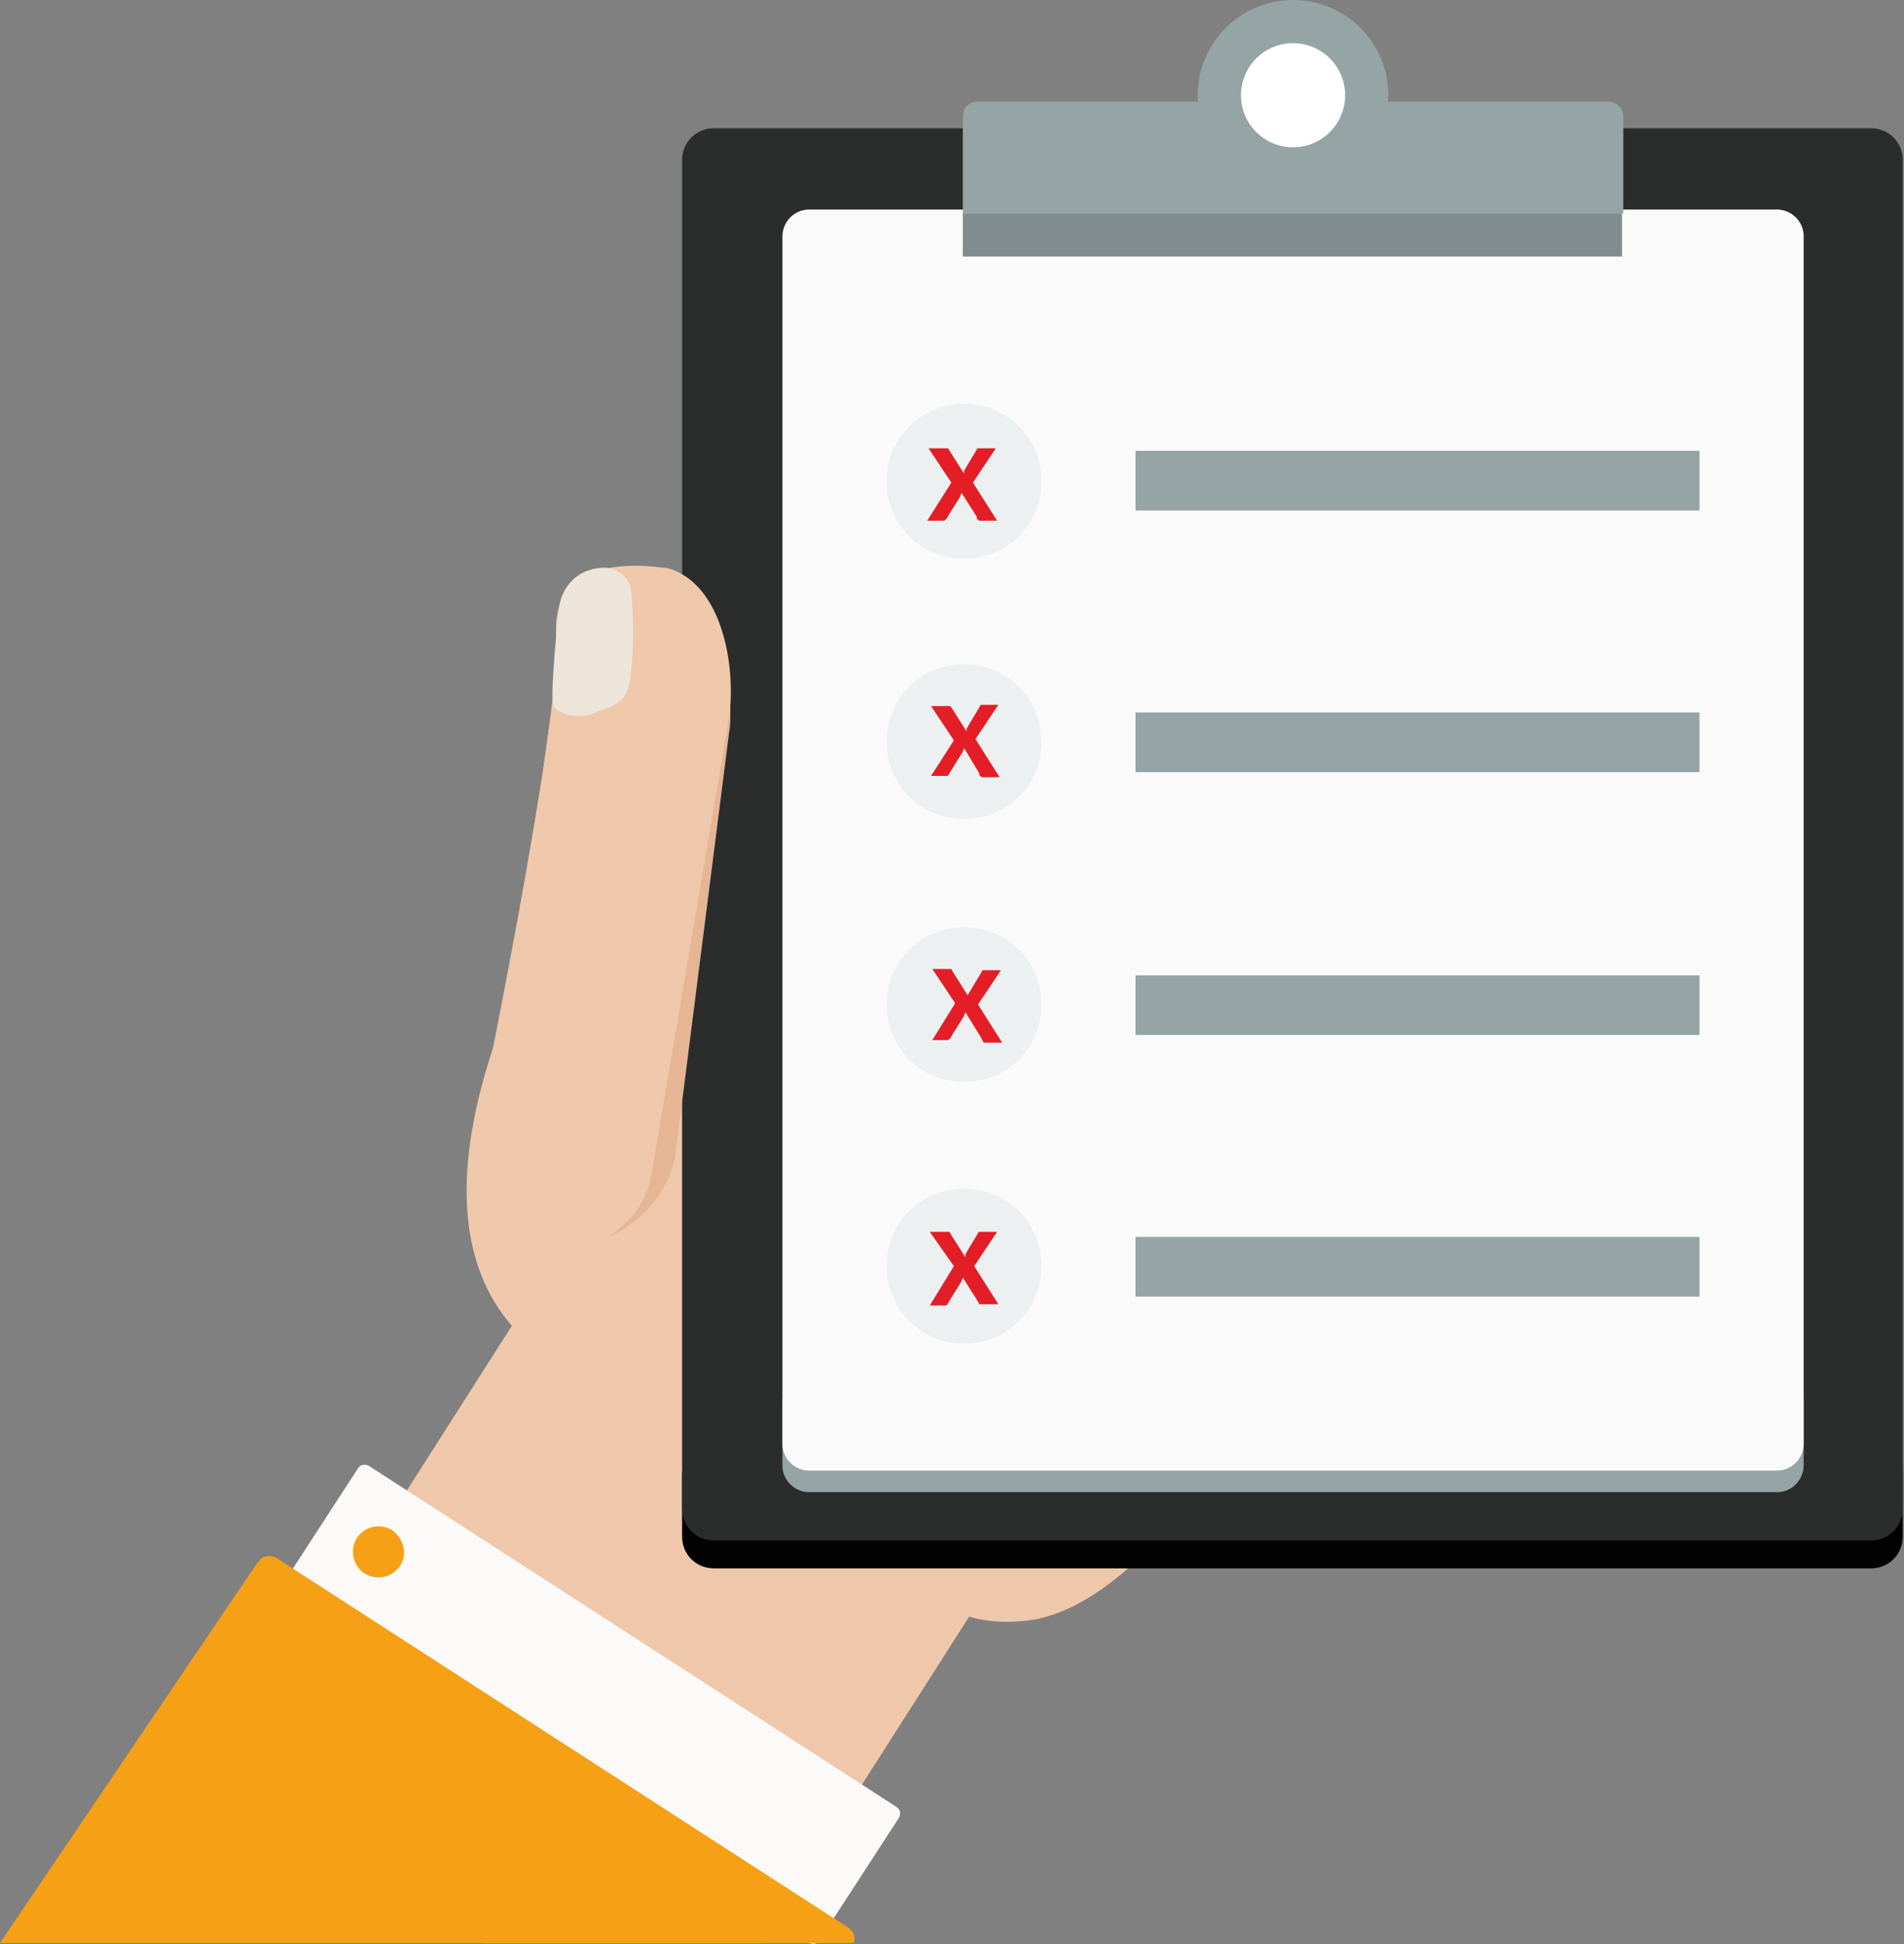
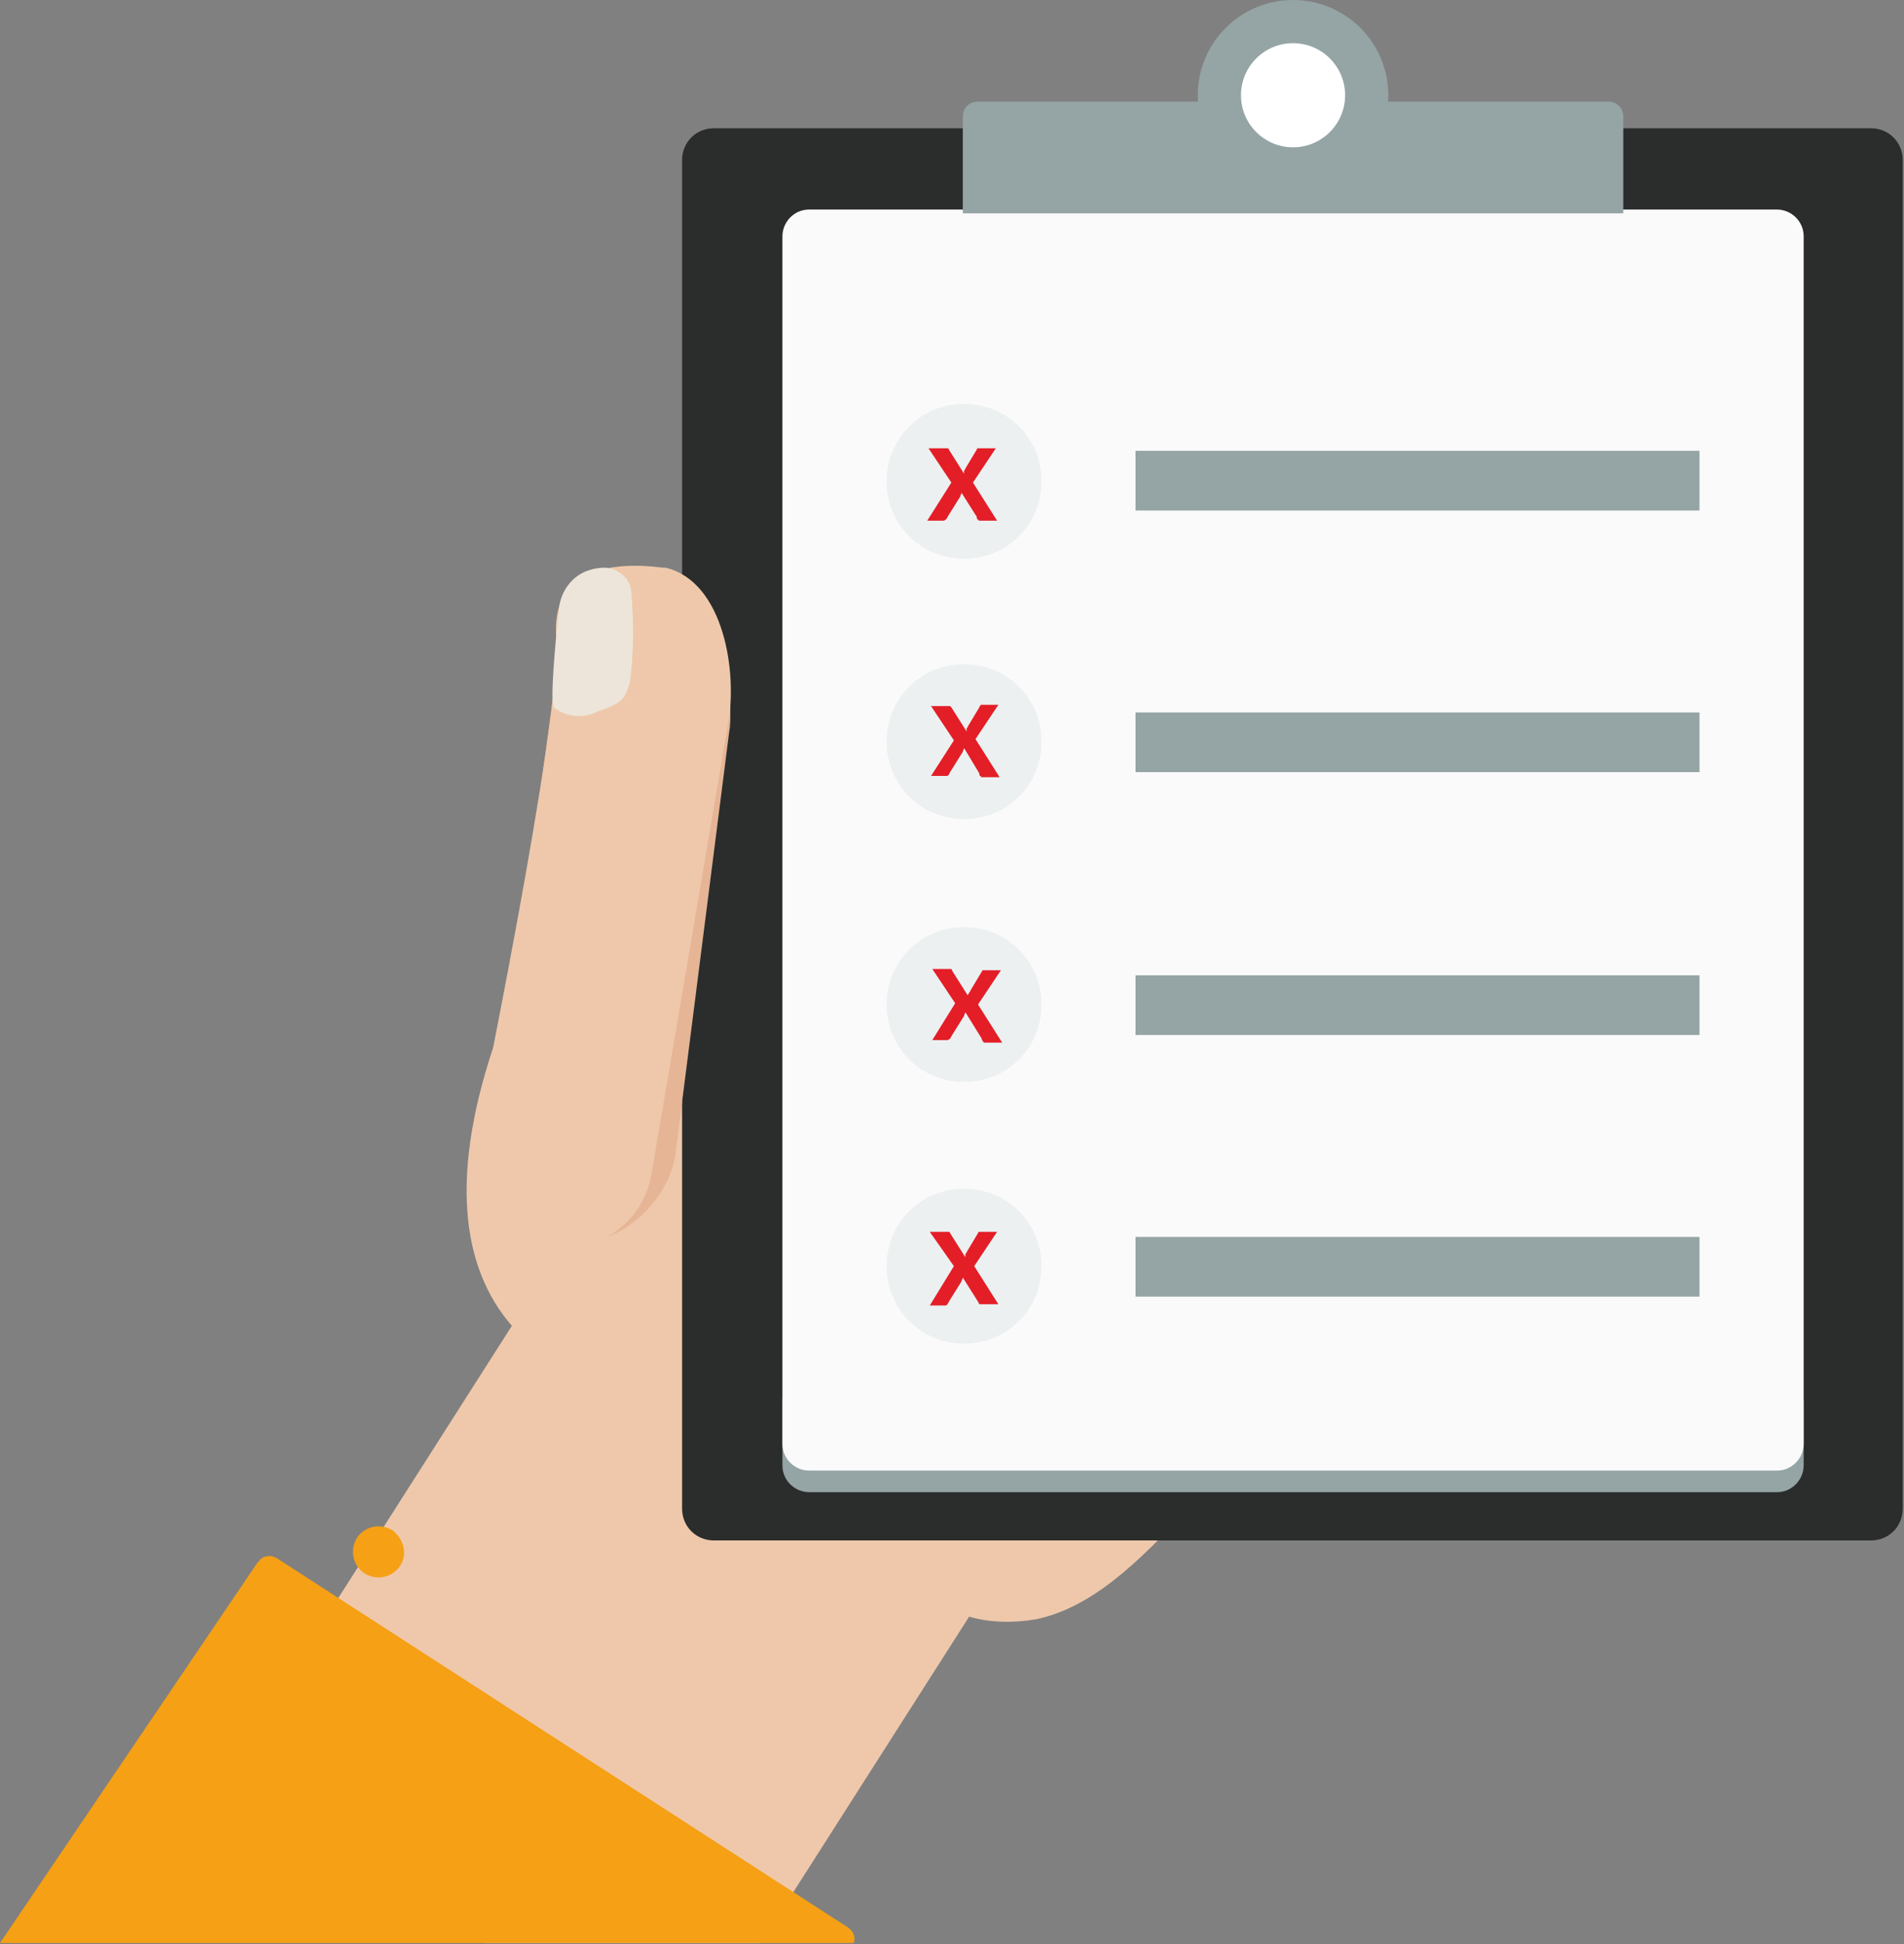
<svg xmlns="http://www.w3.org/2000/svg" viewBox="0 0 149.9 153.1">
  <rect x="0" y="0" width="149.9" height="153.1" fill="#808080" stroke="none" />
  <g fill="#e5b595">
    <path d="m100.4 70.1c-2.6-2.7-2.6-7 0-9.6l7.3-7.1c2.6-2.6 6.9-2.6 9.5 0l.1.1c2.6 2.6 2.6 6.9 0 9.5l-7.3 7.1c-2.6 2.6-6.8 2.7-9.5.1z" />
    <path d="m99.6 84.4-.1-.1c-2.4-2.9-2.1-7.2.8-9.6l8-6.5c2.9-2.4 7.2-1.9 9.6 1l.1.1c2.4 2.9 2.1 7.2-.8 9.6l-8 6.6c-2.9 2.3-7.2 1.8-9.6-1.1z" />
    <path d="m101.5 95.3v-.1c-1.6-2.9-.5-6.4 2.3-8.1l7.9-4.2c2.9-1.5 6.4-.4 8 2.5v.1c1.6 2.9.5 6.5-2.3 8.1l-7.9 4.2c-2.9 1.5-6.4.4-8-2.5z" />
  </g>
  <path d="m98.2 63.9v-.1c-1.4-3.3.1-7 3.3-8.5l8.9-3.7c3.2-1.3 7 .2 8.3 3.5v.2c1.4 3.3-.1 7-3.3 8.5l-8.9 3.7c-3.2 1.3-6.9-.3-8.3-3.6z" fill="#efc8ab" />
  <path d="m107.9 59.9c-.9-2.4-2.4-3.9-5.1-2.8l-2.4.9c-2.7 1.1-3 3.4-2.1 5.7v.1c.9 2.3 2.7 3.7 5.4 2.6l2.3-1c2.8-1.1 2.8-3.2 1.9-5.5z" fill="#ede5da" />
  <path d="m98.1 79.4v-.1c-1.4-3.3.1-7.1 3.4-8.5l9-3.7c3.3-1.3 7.1.2 8.4 3.6v.1c1.4 3.3-.1 7.1-3.4 8.5l-9 3.7c-3.3 1.3-7.1-.3-8.4-3.6z" fill="#efc8ab" />
  <path d="m107.6 75.5c-.9-2.3-2.4-3.8-5-2.7l-2.3.9c-2.7 1.1-3 3.3-2.1 5.6.9 2.2 2.7 3.6 5.3 2.5l2.3-.8c2.6-1.2 2.6-3.3 1.8-5.5z" fill="#ede5da" />
  <path d="m98.9 94.4v-.1c-1.2-3.2.4-6.8 3.6-8l9.1-3.7c3.1-1.4 6.8-.1 8.3 3v.1c1.2 3.2-.4 6.8-3.6 8l-9.1 3.7c-3.1 1.4-6.8.1-8.3-3z" fill="#efc8ab" />
  <path d="m107.6 90.9c-.8-2-2.2-3.3-4.5-2.4l-2.1.8c-1.8.6-2.8 2.5-2.2 4.3.1.2.2.5.3.7v.1c.5 1.9 2.4 3 4.2 2.5.2-.1.4-.1.6-.2l2.1-.9c2.4-1 2.4-2.9 1.6-4.9z" fill="#ede5da" />
  <path d="m123.2 32.3v-.1c-2.1-3.2-6.8-3.8-10.5-1.4l-38.6 22.6c-2.4 1.1-4.6 2.4-6.7 4-.2.1-.4.3-.6.5-1.8 1.4-3.6 2.9-5.2 4.5l-22.4 19c-3.9 11-2.9 18.4 1.1 23l-22.7 35.6 20.5 13h21.8l16.4-25.7c1.7.5 3.6.5 5.3.2 8.6-1.8 15-14.2 25-22.1 3.8-3 4.1-8.8 4.1-11.1-.1-2.3-.3-4.5-.7-6.8-.7-4.4.2-15.2-12.7-25.3l-3.4-2.7-.1-.1 26.3-17.1c3.8-2.3 5.2-6.8 3.1-10z" fill="#efc8ab" />
-   <path d="m21.9 125.3 6.3-9.7c.2-.3.5-.3.8-.2l41.6 26.9c.3.2.3.5.2.8l-6.3 9.7c-.2.3-.5.3-.8.2l-41.7-27c-.2-.1-.3-.5-.1-.7z" fill="#fbfaf9" />
  <path d="m31.5 123.3c-.6.9-1.8 1.2-2.8.6-.9-.6-1.2-1.8-.6-2.8.6-.9 1.8-1.2 2.8-.6.9.7 1.2 1.9.6 2.8zm35.7 29.7c.2-.4 0-.9-.4-1.2l-45-29.1c-.5-.3-1.1-.2-1.4.2 0 0 0 .1-.1.1l-20.3 30z" fill="#f5a015" />
-   <path d="m56.2 113.6h91.1c1.4 0 2.5 1.1 2.5 2.5v4.9c0 1.4-1.1 2.5-2.5 2.5h-91.1c-1.4 0-2.5-1.1-2.5-2.5v-4.9c0-1.3 1.1-2.5 2.5-2.5z" fill="#020202" />
  <path d="m56.2 10.1h91.1c1.4 0 2.5 1.1 2.5 2.5v106.2c0 1.4-1.1 2.5-2.5 2.5h-91.1c-1.4 0-2.5-1.1-2.5-2.5v-106.2c0-1.4 1.1-2.5 2.5-2.5z" fill="#2a2d2c" />
  <path d="m63.7 108.3h76.2c1.1 0 2.1.9 2.1 2.1v5c0 1.1-.9 2.1-2.1 2.1h-76.2c-1.1 0-2.1-.9-2.1-2.1v-5c0-1.2.9-2.1 2.1-2.1z" fill="#95a4a5" />
  <path d="m63.7 16.5h76.2c1.1 0 2.1.9 2.1 2.1v95.1c0 1.1-.9 2.1-2.1 2.1h-76.2c-1.1 0-2.1-.9-2.1-2.1v-95.1c0-1.1.9-2.1 2.1-2.1z" fill="#fbfafa" />
  <path clip-rule="evenodd" d="m69.8 37.9c0-3.4 2.7-6.1 6.1-6.1s6.1 2.7 6.1 6.1-2.7 6.1-6.1 6.1-6.1-2.7-6.1-6.1z" fill="#ecf0f1" fill-rule="evenodd" />
  <path d="m74.9 38-1.8-2.7h1.5c.1 0 .1.1.1.1l1.2 1.9v-.2c0-.1.1-.1.1-.2l.9-1.5c0-.1.1-.1.1-.1h1.4l-1.8 2.7 1.9 3h-1.3c-.1 0-.2 0-.2-.1-.1 0-.1-.1-.1-.2l-1.2-1.9c0 .1-.1.2-.1.3l-1 1.6c0 .1-.1.1-.1.2-.1 0-.1.1-.2.1h-1.3z" fill="#e31e27" />
  <path d="m89.4 35.5h44.4v4.7h-44.4z" fill="#95a4a5" />
  <path clip-rule="evenodd" d="m69.8 58.4c0-3.4 2.7-6.1 6.1-6.1s6.1 2.7 6.1 6.1-2.7 6.1-6.1 6.1-6.1-2.7-6.1-6.1z" fill="#ecf0f1" fill-rule="evenodd" />
  <path d="m89.4 56.1h44.4v4.7h-44.4z" fill="#95a4a5" />
  <path clip-rule="evenodd" d="m69.8 79.1c0-3.4 2.7-6.1 6.1-6.1s6.1 2.7 6.1 6.1-2.7 6.1-6.1 6.1-6.1-2.7-6.1-6.1z" fill="#ecf0f1" fill-rule="evenodd" />
  <path d="m89.4 76.8h44.4v4.7h-44.4z" fill="#95a4a5" />
  <path clip-rule="evenodd" d="m69.8 99.7c0-3.4 2.7-6.1 6.1-6.1s6.1 2.7 6.1 6.1-2.7 6.1-6.1 6.1-6.1-2.7-6.1-6.1z" fill="#ecf0f1" fill-rule="evenodd" />
  <path d="m89.4 97.4h44.4v4.7h-44.4z" fill="#95a4a5" />
  <path clip-rule="evenodd" d="m127.7 16.8h-51.9v-7.6c0-.7.5-1.2 1.2-1.2h49.6c.7 0 1.2.5 1.2 1.2v7.6z" fill="#95a4a5" fill-rule="evenodd" />
-   <path d="m75.8 16.8h51.9v3.4h-51.9z" fill="#808c8d" />
  <circle cx="101.8" cy="7.5" fill="#95a4a5" r="7.5" />
  <circle cx="101.8" cy="7.5" fill="#fff" r="4.1" />
  <path d="m45 97.8h-.4c-3.7-.5-6.3-3.8-5.8-7.5v-.2l5.3-39.4c1.1-5.8 4.3-6 8.2-5.6h.1c4.4.9 5.1 6.1 5.1 11.1 0 .5 0 1-.1 1.5l-4.2 33c-.4 3.7-4.3 7.5-8.2 7.1z" fill="#e5b595" />
  <path d="m43.3 98.2h-.1c-3.7-.4-6.3-3.6-6-7.3v-.3s7.1-34.3 6.6-40.3c-.5-5.6 4.5-6.1 8.4-5.6h.2c4.6 1.1 5.7 8.3 4.9 12.4l-6 35.3c-.6 3.8-4.2 6.4-8 5.8z" fill="#efc8ab" />
  <path d="m47.7 44.7c-.6 0-1.1.1-1.6.3-1.2.5-2 1.7-2.1 3-.3 2.8-.7 7.2-.4 7.7 1 .8 2.4.9 3.5.3 1.8-.6 2.1-.9 2.5-2.3.3-2.4.3-4.7.1-7.1-.1-1.1-1-1.8-2-1.9z" fill="#ede5da" />
  <path d="m75.1 58.3-1.8-2.7h1.5l.1.1 1.2 1.9v-.2c0-.1.1-.1.1-.2l.9-1.5c0-.1.1-.1.1-.2h1.4l-1.8 2.7 1.9 3h-1.3c-.1 0-.2 0-.2-.1-.1 0-.1-.1-.1-.2l-1.2-2c0 .1-.1.2-.1.3l-1 1.6-.1.2c-.1.1-.1.1-.2.1h-1.2zm.1 20.7-1.8-2.7h1.5l.1.2 1.2 1.9c0-.1 0-.1.1-.2 0-.1.1-.1.1-.2l.9-1.5c0-.1.1-.1.1-.1h1.4l-1.8 2.7 1.9 3h-1.3c-.1 0-.2 0-.2-.1-.1-.1-.1-.1-.1-.2l-1.3-2.1c0 .1-.1.2-.1.3l-1 1.6-.1.2c-.1 0-.1.1-.2.1h-1.2zm-.1 20.7-1.9-2.7h1.5c.1 0 .1.1.1.1l1.2 1.9v-.2c0-.1.1-.1.1-.2l.9-1.5c0-.1.1-.1.1-.1h1.4l-1.8 2.7 1.9 3h-1.5l-.1-.2-1.2-1.9c0 .1-.1.2-.1.3l-1 1.6c0 .1-.1.1-.1.2-.1.1-.1.1-.2.1h-1.2z" fill="#e31e27" />
</svg>